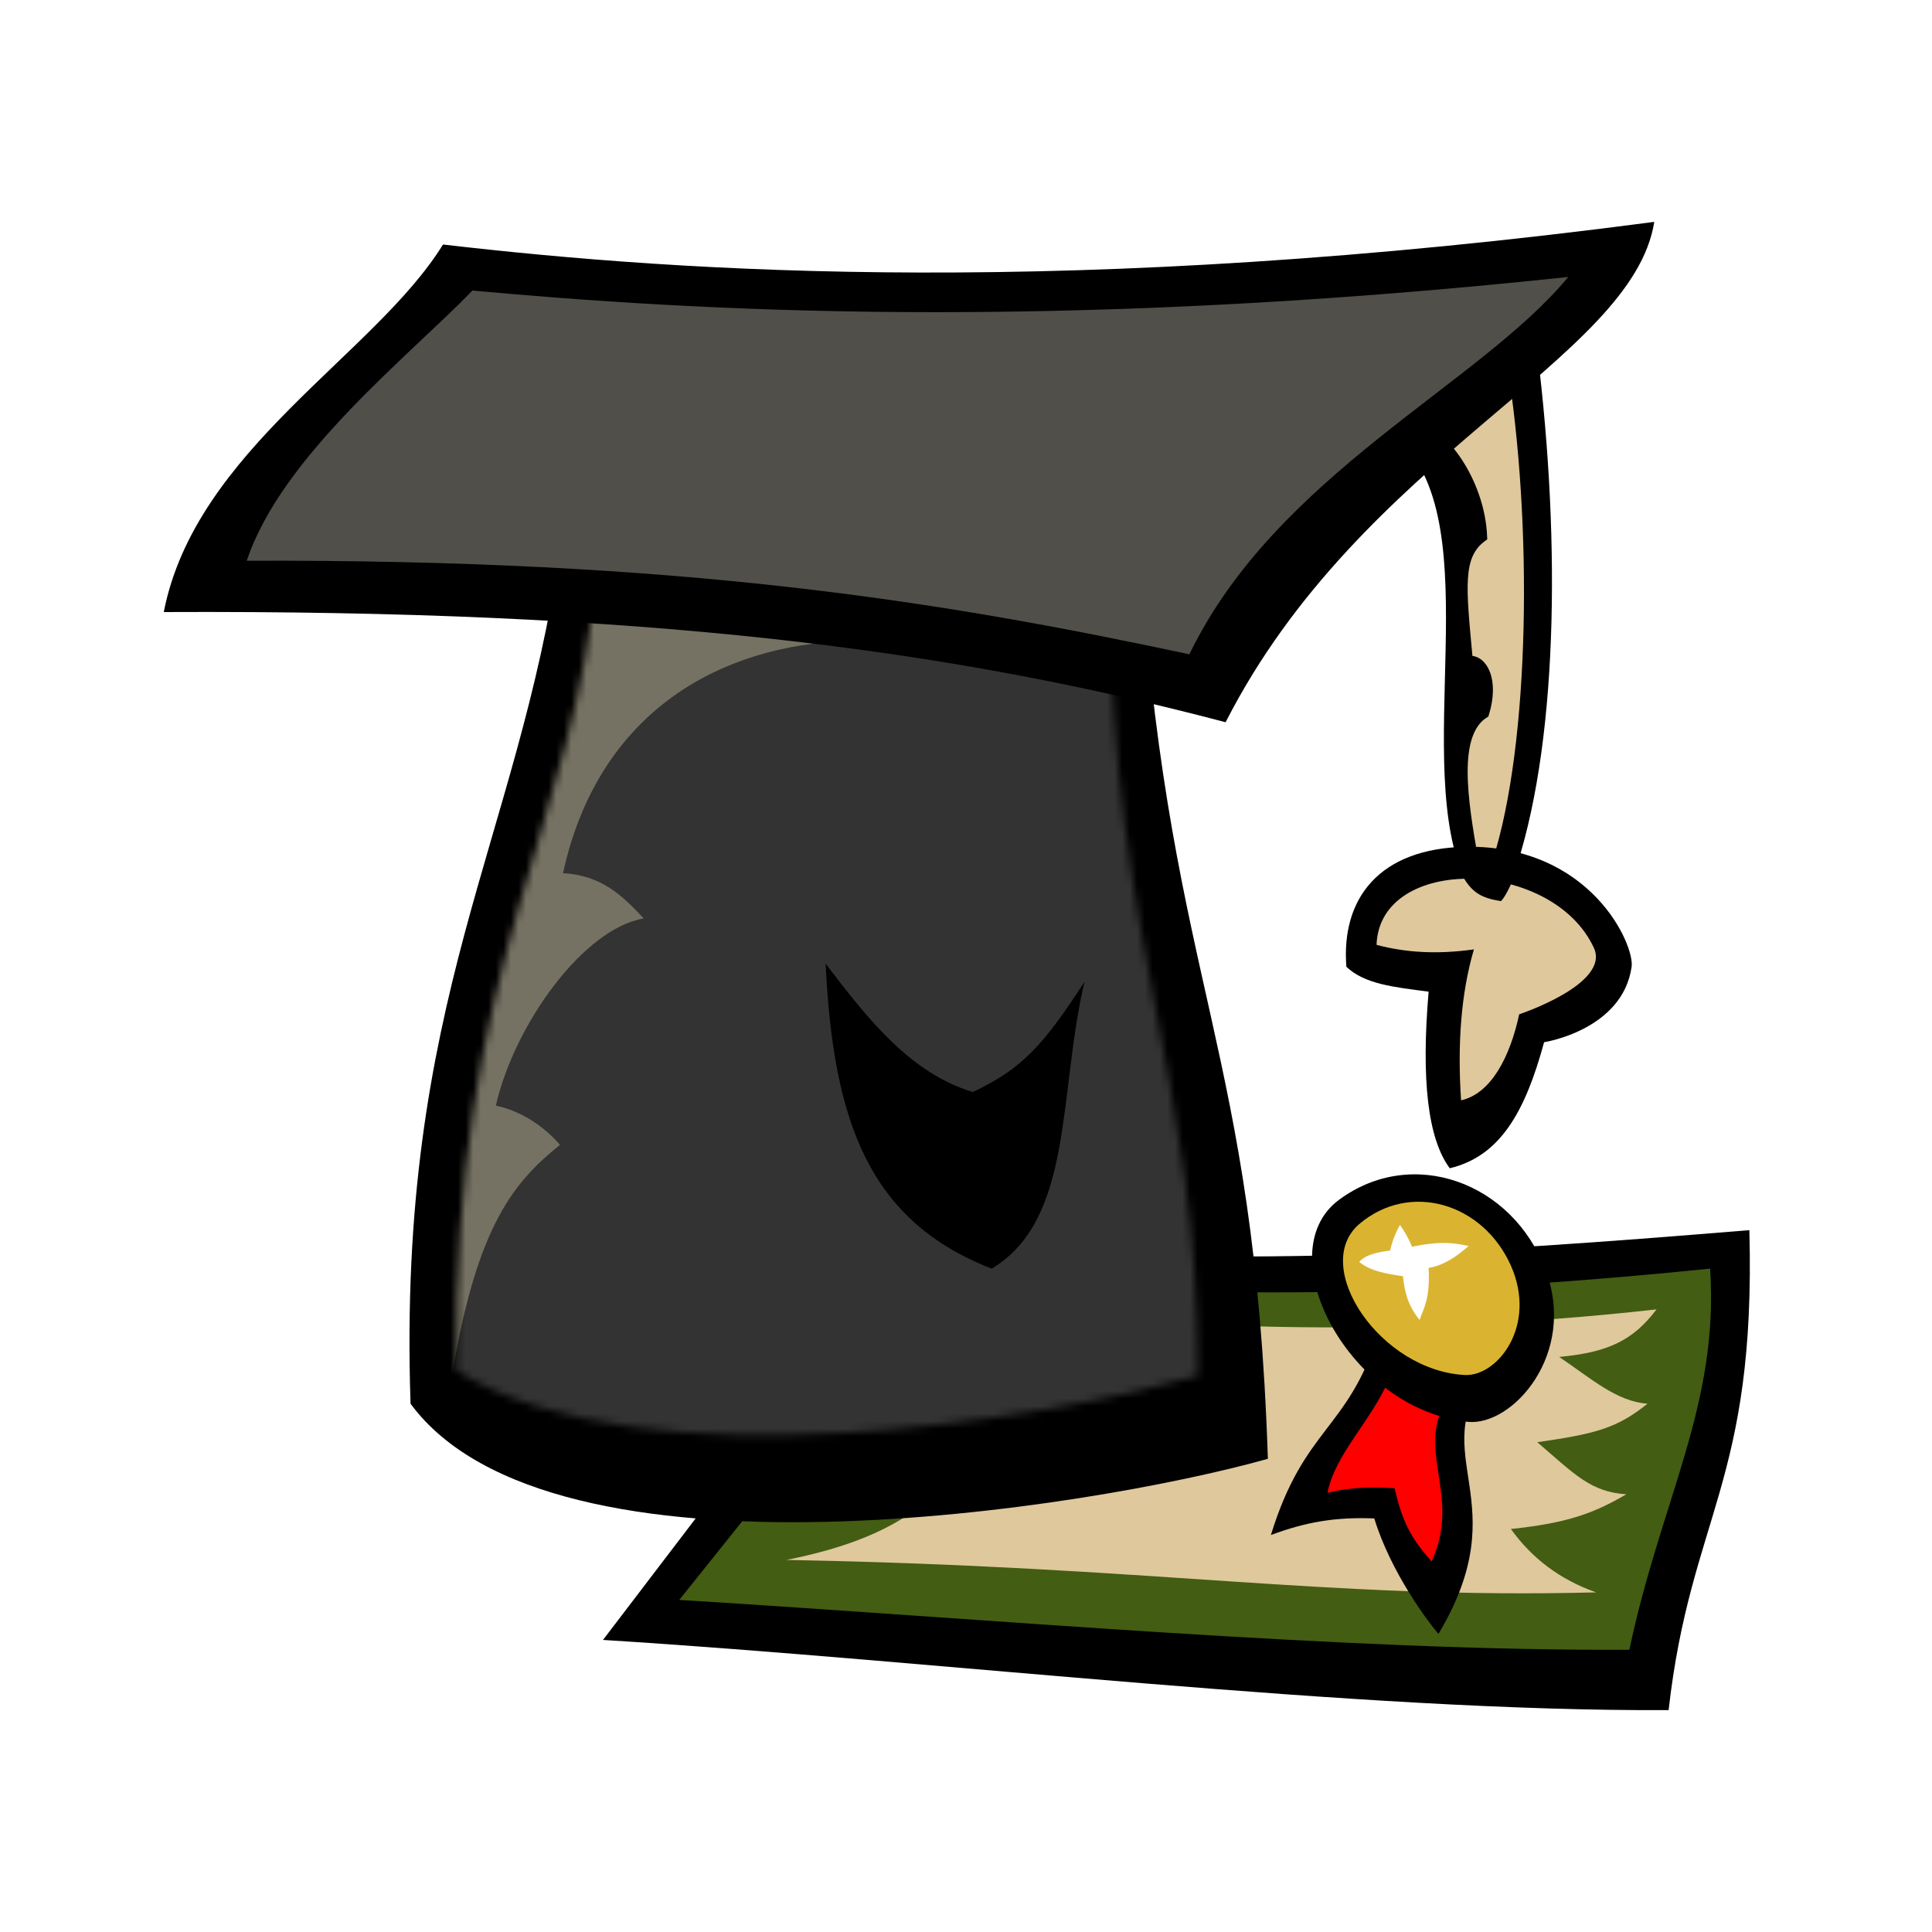
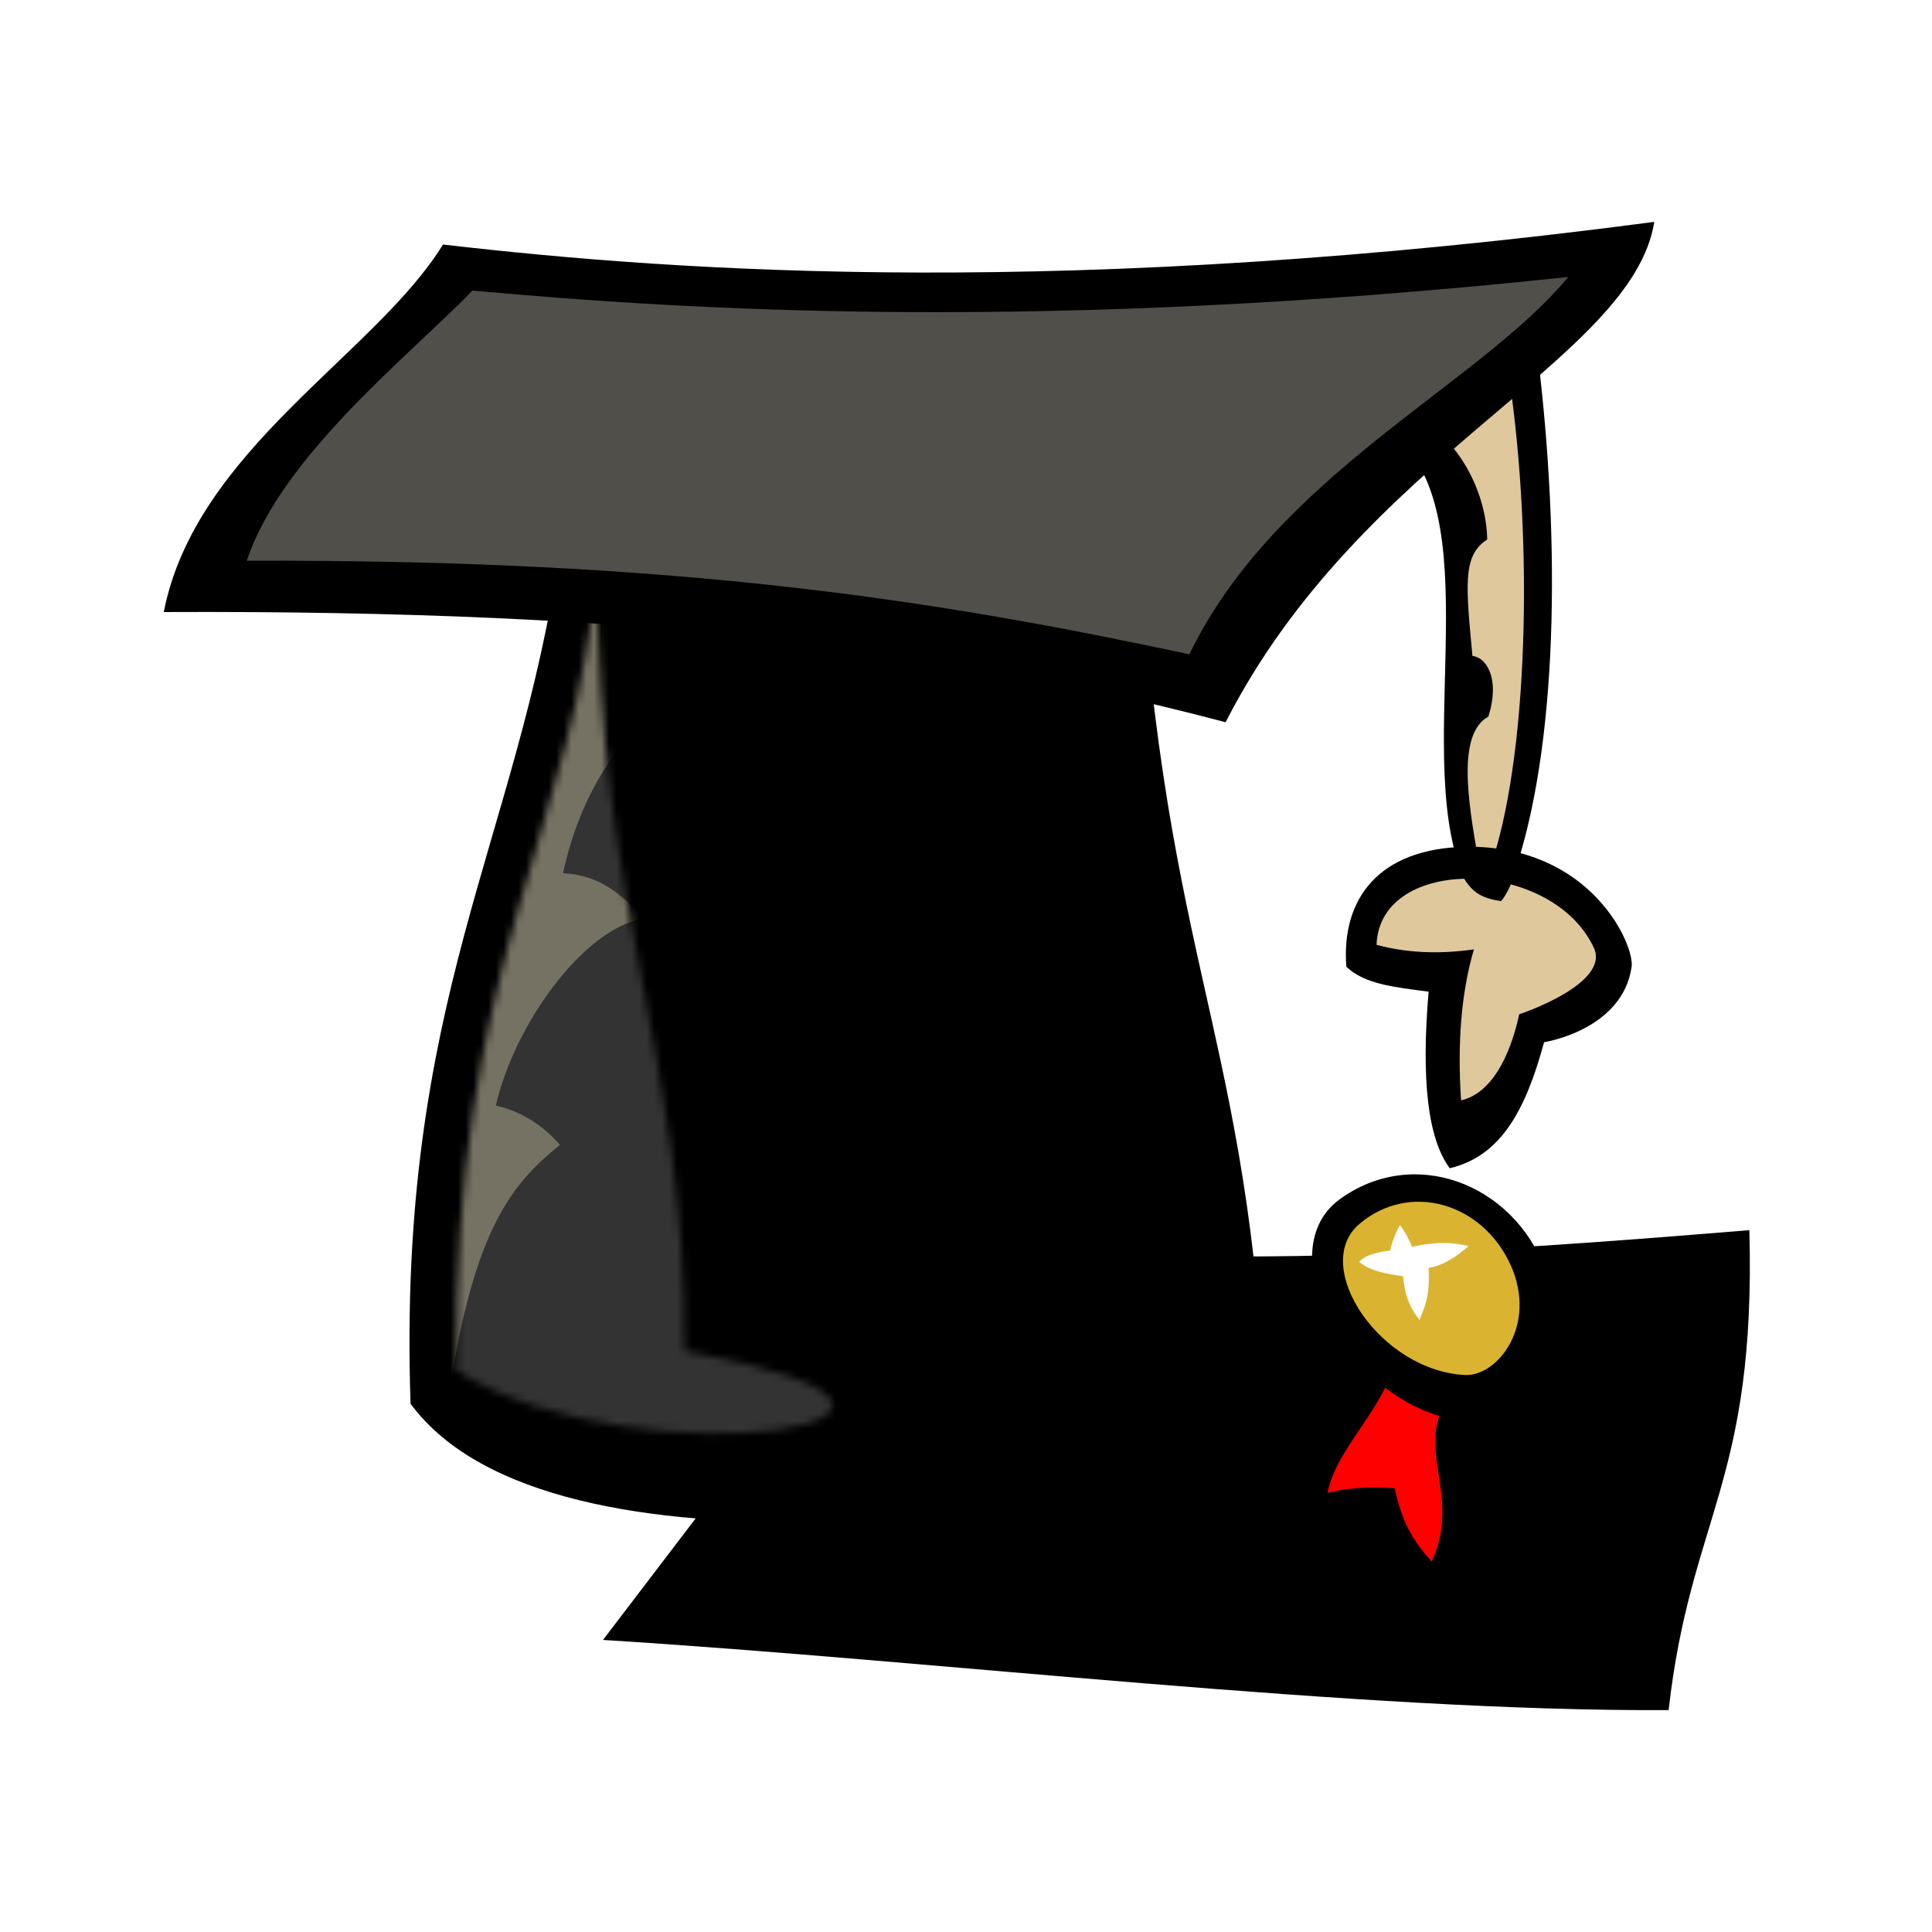
<svg xmlns="http://www.w3.org/2000/svg" xmlns:ns1="http://www.inkscape.org/namespaces/inkscape" xmlns:ns2="http://sodipodi.sourceforge.net/DTD/sodipodi-0.dtd" version="1.1" id="svg2" ns1:export-filename="E:\aso3.png" ns1:export-xdpi="90" ns1:export-ydpi="90" ns1:output_extension="org.inkscape.output.svg.inkscape" ns1:version="0.45.1" ns2:docbase="E:\" ns2:docname="aso3.svg" ns2:version="0.32" x="0px" y="0px" viewBox="0 0 256 256" style="enable-background:new 0 0 256 256;" xml:space="preserve">
  <style type="text/css">
	.st0{display:none;opacity:0.473;}
	.st1{fill-rule:evenodd;clip-rule:evenodd;}
	.st2{fill-rule:evenodd;clip-rule:evenodd;fill:#DFC89C;stroke:#000000;}
	.st3{fill-rule:evenodd;clip-rule:evenodd;fill:#435D12;}
	.st4{fill-rule:evenodd;clip-rule:evenodd;fill:#DFC89C;}
	.st5{fill-rule:evenodd;clip-rule:evenodd;fill:#FF0000;}
	.st6{fill-rule:evenodd;clip-rule:evenodd;fill:#DAB431;}
	.st7{fill-rule:evenodd;clip-rule:evenodd;fill:#FFFFFF;filter:url(#Adobe_OpacityMaskFilter);}
	.st8{mask:url(#mask3628_1_);}
	.st9{fill-rule:evenodd;clip-rule:evenodd;fill:#333333;}
	.st10{fill-rule:evenodd;clip-rule:evenodd;fill:#767263;}
	.st11{fill-rule:evenodd;clip-rule:evenodd;fill:#514F49;}
	.st12{fill-rule:evenodd;clip-rule:evenodd;fill:#FFFFFF;}
</style>
  <ns2:namedview bordercolor="#666666" borderopacity="1.0" gridtolerance="10000" guidetolerance="10" height="256px" id="base" ns1:current-layer="layer2" ns1:cx="695.51771" ns1:cy="-47.325365" ns1:document-units="px" ns1:guide-bbox="true" ns1:pageopacity="0.0" ns1:pageshadow="2" ns1:window-height="708" ns1:window-width="765" ns1:window-x="944" ns1:window-y="185" ns1:zoom="0.5" objecttolerance="10" pagecolor="#ffffff" showguides="true" width="256px">
	</ns2:namedview>
  <g id="layer1" ns1:groupmode="layer" ns1:label="Layer 1" ns2:insensitive="true" class="st0">
</g>
  <g id="layer2" ns1:groupmode="layer" ns1:label="ghh">
    <g id="g3636" transform="matrix(1,0,6.1221364e-2,1,-4.601,0)">
      <path id="path3632" ns2:nodetypes="ccccc" class="st1" d="M184.1,56.5c14.4,8.7,2.3,39.9,6.6,57.4l7.9,0.7    c6.7-17.6,8.5-45,6.7-70.3L184.1,56.5z" />
      <path id="path3634" ns2:nodetypes="cccccccc" class="st2" d="M193,113.9c-0.9-7.9-1.8-16.7,2.6-19.3c1.7-4.6,0.2-7.4-1.7-7.2    c-0.3-9.7-0.6-13.8,2.9-16.2c0.2-7.7-4.8-14.3-7.5-14.4l12.5-9c2.2,21.5,0,50.8-5.9,66.3L193,113.9z" />
    </g>
    <path id="path3595" ns2:nodetypes="ccccc" class="st1" d="M79.9,217.3c45,2.8,99.9,9.5,141.2,9.3   c2.9-25.7,11.6-30.2,10.7-63.6c-40.1,3.3-65.9,4.8-112.1,2.1L79.9,217.3z" />
-     <path id="path3597" ns2:nodetypes="ccccc" class="st3" d="M90,212c41,2.5,88.2,6.8,125.9,6.6c4.2-19.9,11.9-32.4,10.7-50.5   c-34.5,3.5-60.7,4.1-102.8,1.7L90,212z" />
-     <path id="path3599" ns2:nodetypes="ccccccccccc" class="st4" d="M104.2,206.7c49.2,0.9,71.2,5.2,107.3,4.3   c-4.8-1.7-8.5-4.5-11.3-8.4c7.6-0.8,11-2.1,15.3-4.6c-4.7-0.3-6.8-2.6-11.8-6.9c7.6-1.1,10.5-1.8,14.6-5.1   c-4.1-0.3-7.4-3.3-11.7-6.2c6.5-0.6,9.8-2.2,12.9-6.3c-36.6,4.1-68.1,2.2-87.8-0.4l-8.7,25.6C118.4,202.7,112.2,205.1,104.2,206.7z   " />
    <path id="path3591" ns2:nodetypes="ccccc" class="st1" d="M54.4,186c-1.8-53.6,14.2-74.4,19.8-113.2l77,3   c4.1,55.5,15,62.5,16.8,117.5C144.5,199.9,73.1,211.4,54.4,186z" />
-     <path id="path3601" ns2:nodetypes="cccccc" class="st1" d="M182.6,176.8c-4,12.7-9.8,12.3-14.2,26.6c4.8-1.8,8.8-2.4,13.7-2.2   c2.2,7.2,7.2,13.8,8.5,15.3c10.6-17.7-1.9-23.6,6.6-34.5L182.6,176.8z" />
    <path id="path3607" ns2:nodetypes="cccccc" class="st5" d="M184.1,182.7c-2.5,5.7-7.2,10-8.2,15.1c2.8-0.7,5.6-0.8,8.9-0.6   c1.1,5,2.6,7.1,4.9,9.7c4-8.7-2.2-14.8,2-21.3L184.1,182.7z" />
    <path id="path3603" ns2:nodetypes="csss" class="st1" d="M177.4,159c9.7-7.2,23-2.4,27.4,9.3c4.2,11.1-4.4,20.7-10.3,20.1   C178.8,186.8,167.9,166.1,177.4,159z" />
    <path id="path3605" ns2:nodetypes="csss" class="st6" d="M180.1,162.2c6.7-5.7,16.4-2.8,20.1,5.5c3.5,7.9-1.7,14.6-6,14.5   C182.9,181.7,173.6,167.8,180.1,162.2z" />
    <defs>
      <filter id="Adobe_OpacityMaskFilter" filterUnits="userSpaceOnUse" x="34.2" y="53.8" width="146.8" height="154.6">
        <feColorMatrix type="matrix" values="1 0 0 0 0  0 1 0 0 0  0 0 1 0 0  0 0 0 1 0" />
      </filter>
    </defs>
    <mask maskUnits="userSpaceOnUse" x="34.2" y="53.8" width="146.8" height="154.6" id="mask3628_1_">
-       <path id="path3630_1_" ns2:nodetypes="ccccc" class="st7" d="M60.5,181.6c-0.7-53.9,15.9-72.3,18.6-106.4l68,3.3    c0.1,46.3,11.8,64.5,11.6,103.8C139.4,187.9,85.1,197.1,60.5,181.6z" />
+       <path id="path3630_1_" ns2:nodetypes="ccccc" class="st7" d="M60.5,181.6c-0.7-53.9,15.9-72.3,18.6-106.4c0.1,46.3,11.8,64.5,11.6,103.8C139.4,187.9,85.1,197.1,60.5,181.6z" />
    </mask>
    <g id="g3624" class="st8">
      <path id="path3613" ns2:nodetypes="ccccc" class="st9" d="M34.2,208.4L53.4,63.7l105.7,13.6L181,194.4L34.2,208.4z" />
      <path id="path3619" ns2:nodetypes="cccccccc" class="st10" d="M59.9,182.3c3.3-20.3,8.5-25.9,14.3-30.6    c-2.4-2.8-5.6-4.6-8.5-5.2c2.5-10.9,11.7-23.5,19.6-24.8c-2.9-3.1-5.6-5.7-10.7-6C79,95.5,93.8,86.1,110.8,85L34.3,53.8    L59.9,182.3z" />
    </g>
    <path id="path3593" ns2:nodetypes="ccccc" class="st1" d="M21.7,81.1c64-0.3,103.9,4.9,140.7,14.6c18-35.3,53.9-48,56.8-66.3   c-77.3,10.2-128.6,6.7-160.5,3C49.7,47,25.9,59.6,21.7,81.1z" />
    <path id="path3611" ns2:nodetypes="ccccc" class="st11" d="M32.7,74.3c57.6-0.2,91.7,5.3,124.9,12.4   C169.1,62.9,196,51,207.8,36.7c-69.6,7.4-116.6,4.4-145.2,1.8C54.4,47,37.3,60.4,32.7,74.3z" />
    <path id="path3640" ns2:nodetypes="cccsscc" class="st1" d="M189.3,131.4c-1,11.7-0.1,19.5,2.8,23.4c6.7-1.6,10-7.5,12.5-16.7   c0,0,10.4-1.6,11.6-10c0.4-2.9-5.4-16.1-21.9-15.9c-11.6,0.2-16.6,6.9-15.9,15.9C180.8,130.4,184.7,130.8,189.3,131.4z" />
    <path id="path3642" ns2:nodetypes="ccsccc" class="st4" d="M193.6,145.8c4-0.9,6.5-5.8,7.7-11.4c0,0,12.1-4,9.9-8.8   c-5.5-11.9-28.4-12.4-28.8-0.4c3.8,1,7.9,1.3,12.9,0.6C193.6,131.6,193.1,138.3,193.6,145.8z" />
    <path id="path3644" ns2:nodetypes="cccc" class="st1" d="M193.6,115.7c1.3,2.5,2.6,3.3,5.3,3.7c0.6-0.6,1.9-3.1,2.2-5.1   L193.6,115.7z" />
    <path id="path3646" ns2:nodetypes="ccccccccc" class="st12" d="M180.1,167.2c1.4,1.2,3.6,1.6,5.8,1.9c0.2,1.8,0.5,3.7,2.2,5.8   c0.6-1.7,1.4-2.8,1.2-6.9c1.9-0.3,3.6-1.4,5.3-2.9c-2.6-0.6-4.6-0.5-7.5,0.1c-0.4-1-0.9-1.9-1.6-2.9c-0.8,1.5-1.1,2.5-1.3,3.4   C182.7,165.9,181,166.2,180.1,167.2z" />
    <path id="path3648" ns2:nodetypes="ccccc" class="st1" d="M109.4,127.7c5.8,7.6,11.3,14.5,19.5,17c6.6-3.1,9.4-6.3,14.8-14.6   c-3.5,14.8-1.4,31.5-12.3,38C115.2,161.8,110.4,148.7,109.4,127.7z" />
  </g>
</svg>